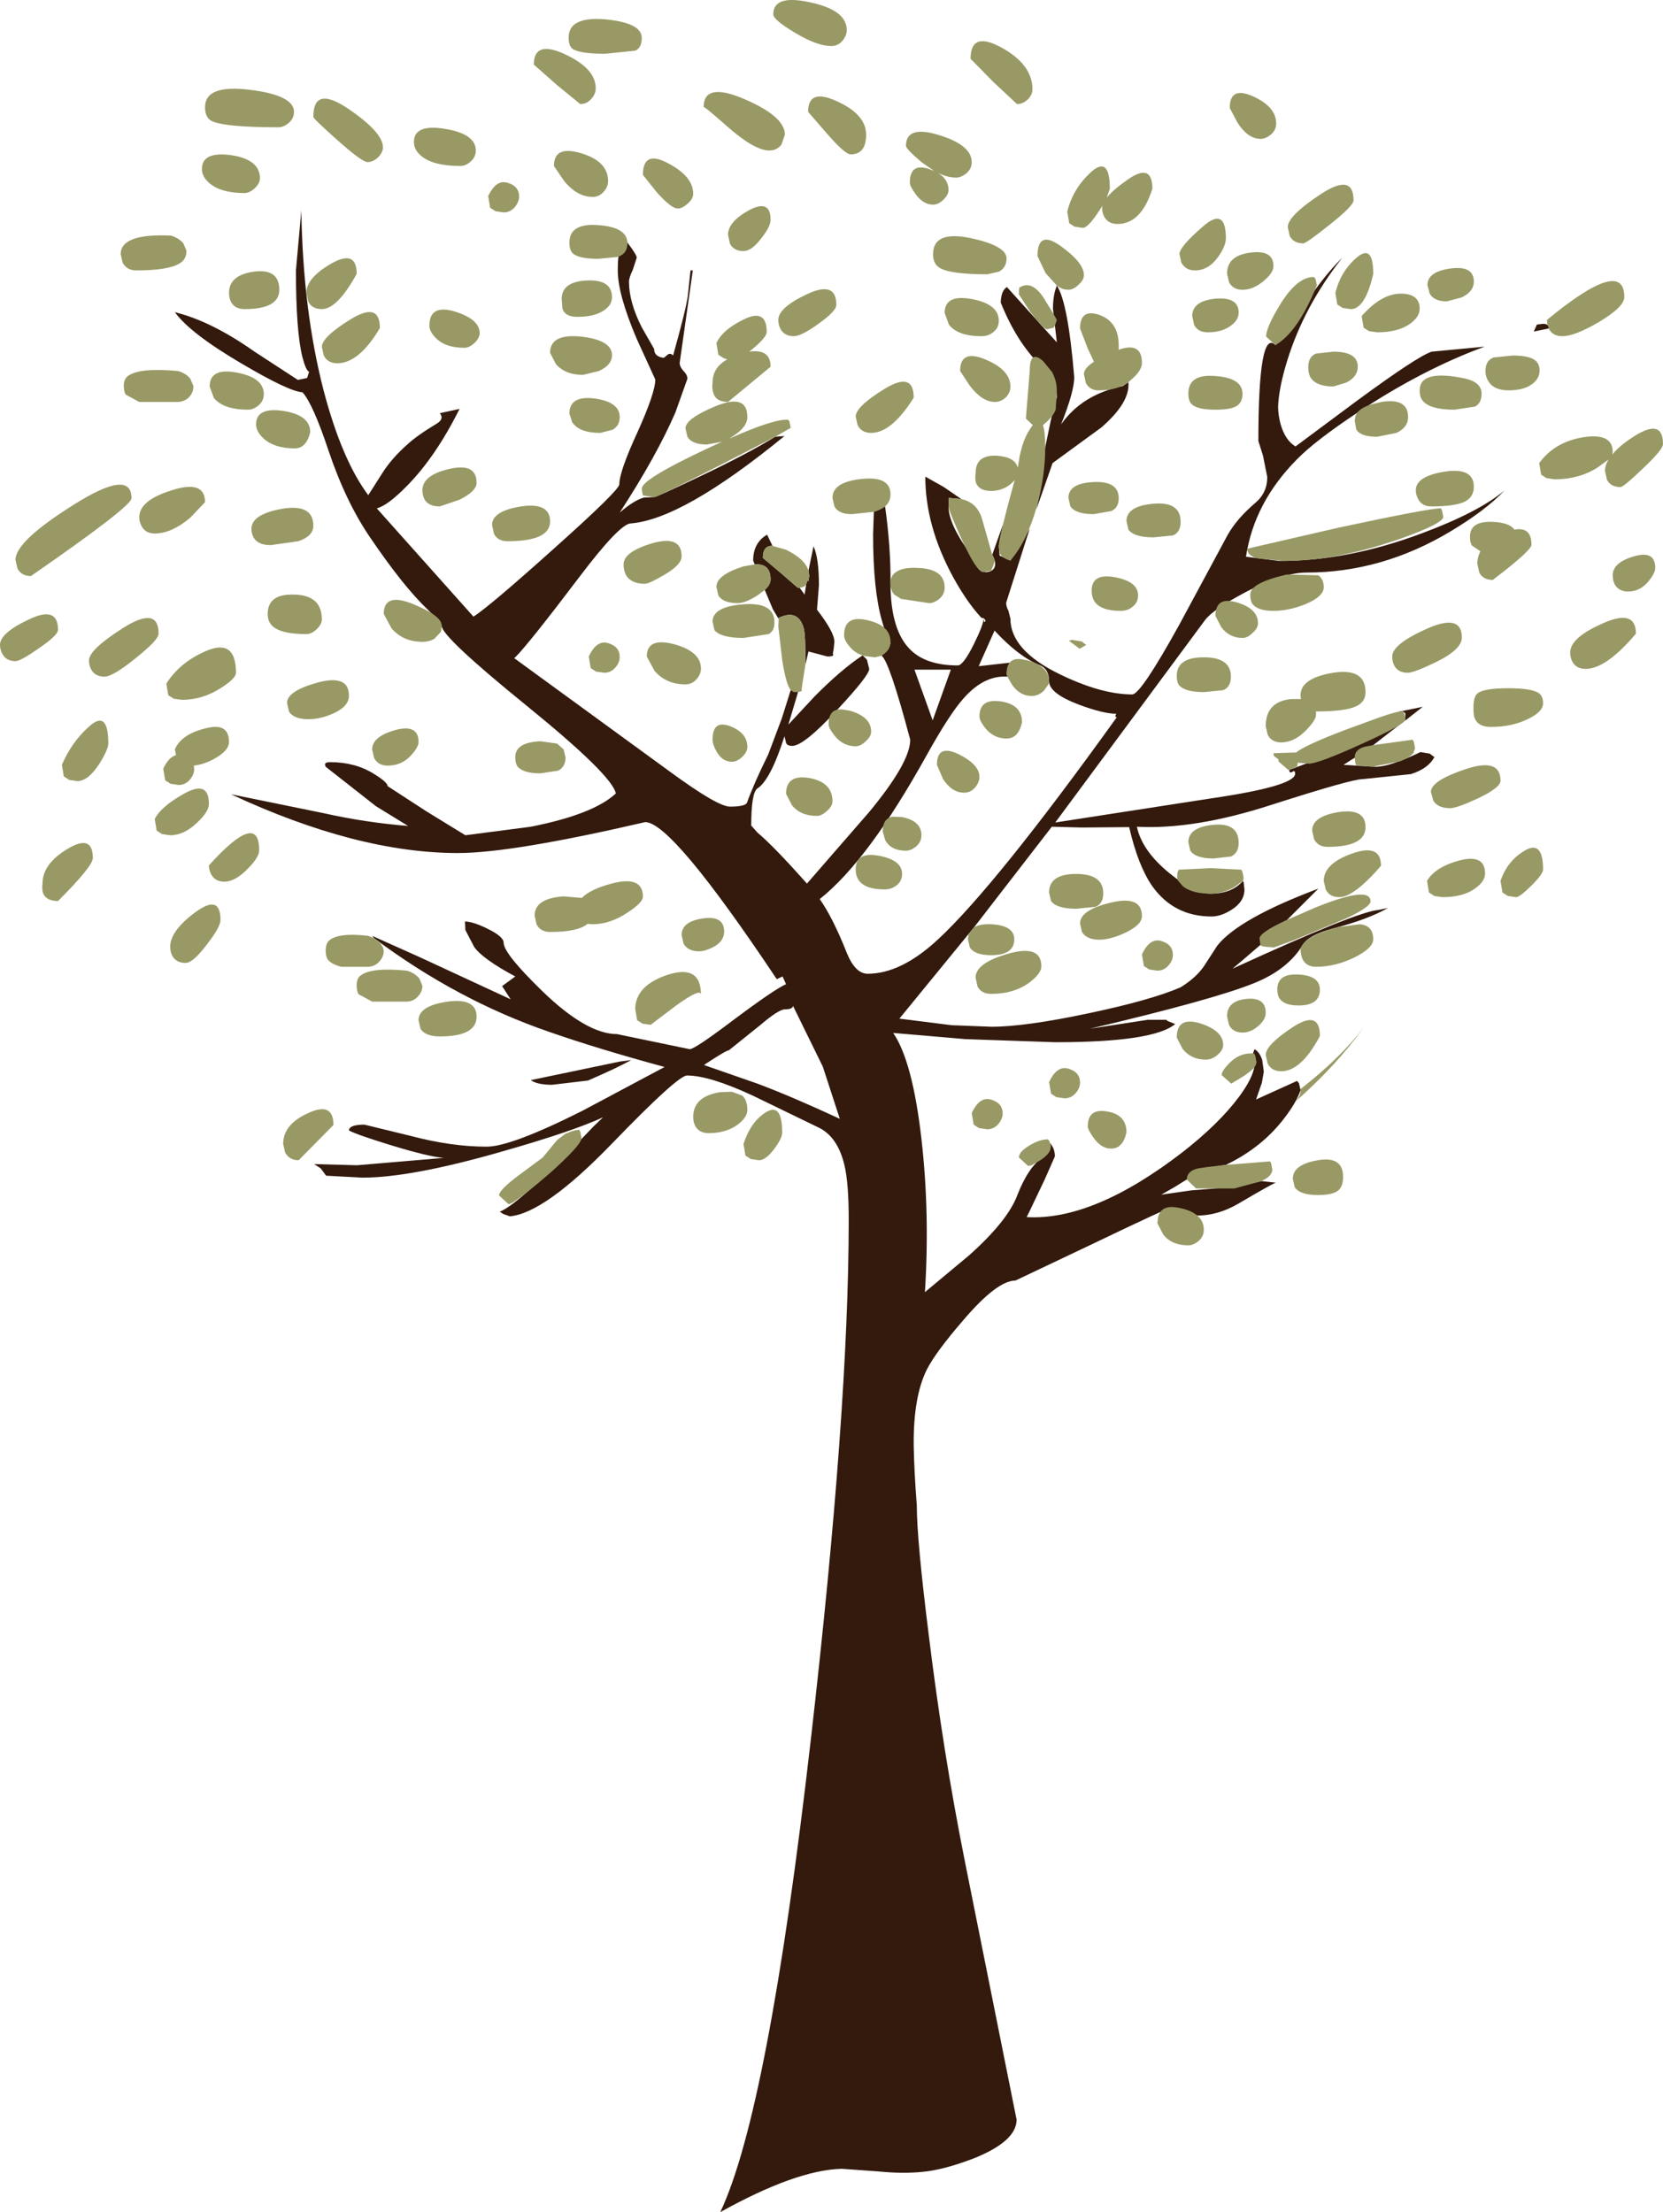
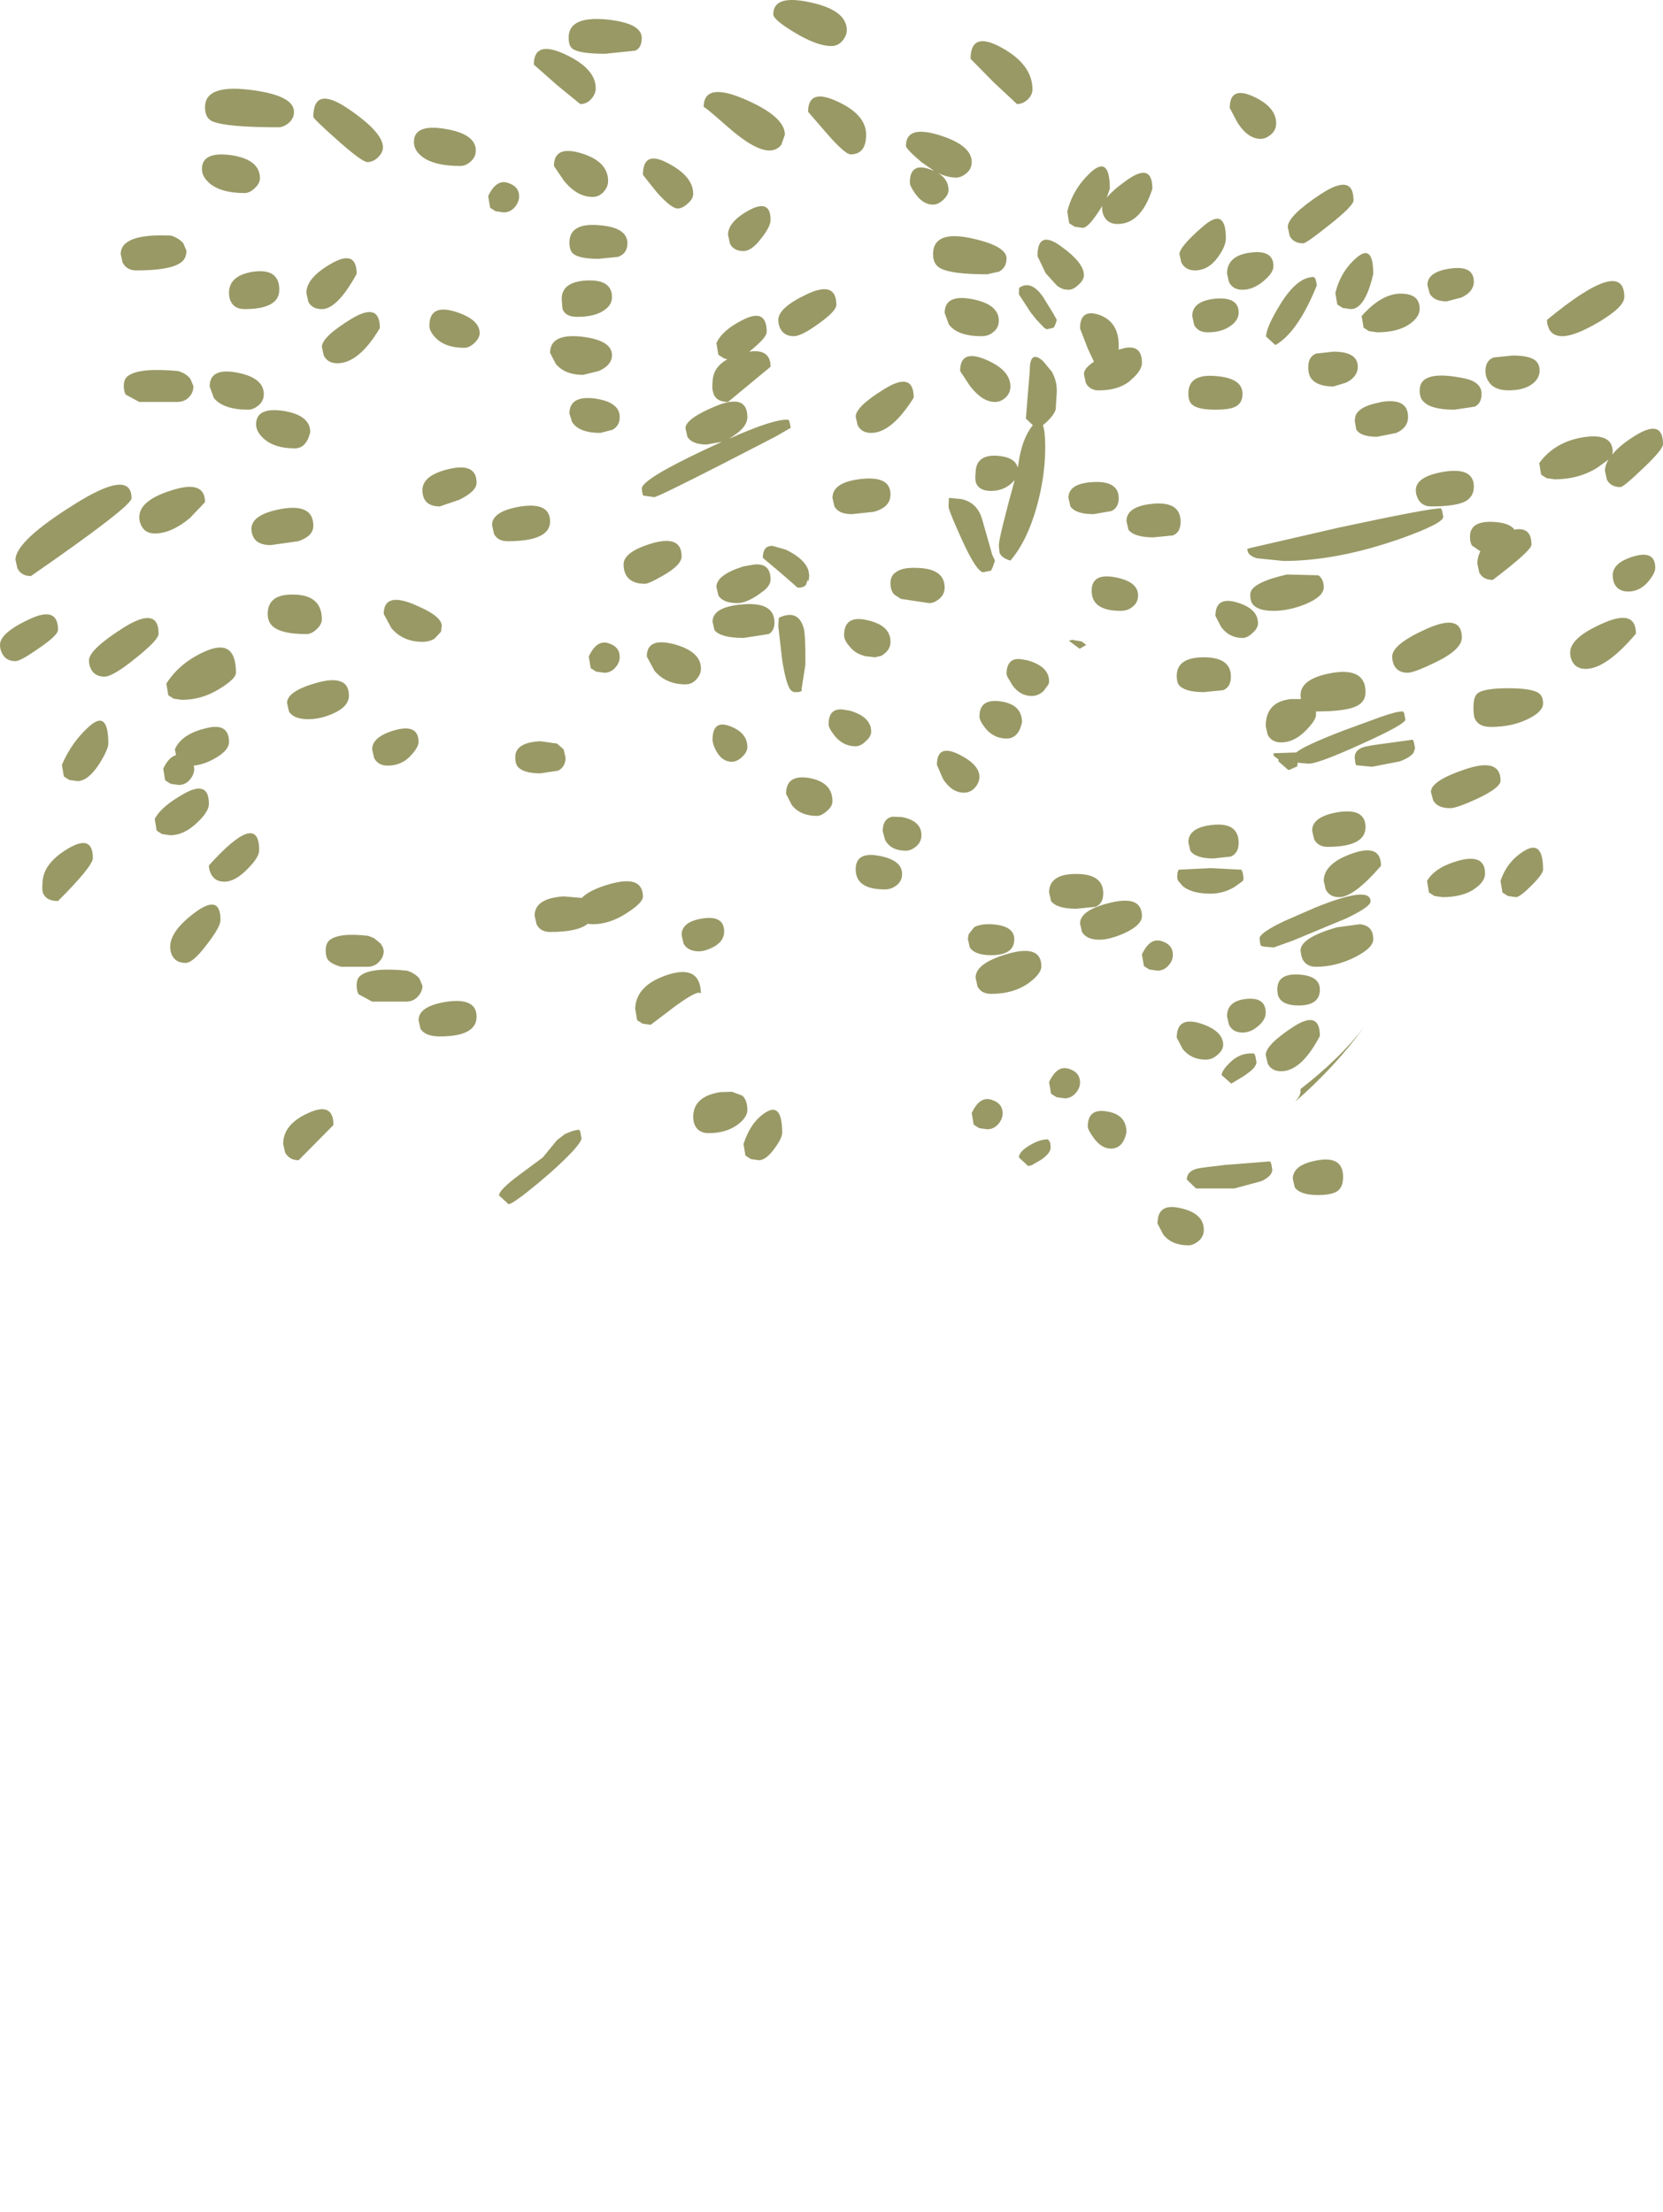
<svg xmlns="http://www.w3.org/2000/svg" height="285.9px" width="214.95px">
  <g transform="matrix(1.0, 0.0, 0.0, 1.0, 0.0, 0.0)">
-     <path d="M168.05 40.3 Q170.85 35.9 173.5 33.3 168.55 39.6 166.4 46.55 165.3 50.05 165.2 52.55 165.2 53.55 165.5 54.75 166.1 56.9 167.45 57.7 L175.25 51.9 Q183.2 46.05 185.05 45.45 L191.9 44.8 Q183.85 47.75 175.5 53.3 170.0 56.95 167.65 59.35 162.1 64.95 161.05 71.95 L165.35 72.5 Q174.3 72.5 183.85 68.9 191.1 66.2 194.45 63.4 192.05 65.95 187.45 68.7 178.6 74.0 168.85 74.0 165.85 74.0 161.05 76.5 156.8 78.75 155.75 80.15 L136.4 106.3 156.45 103.2 Q167.4 101.6 167.4 100.0 167.4 99.5 167.05 99.75 166.65 100.0 166.65 99.5 L172.55 97.3 Q178.5 95.1 181.1 93.5 L176.15 97.35 Q176.15 97.25 173.65 98.85 L177.8 99.1 Q179.65 99.1 183.6 97.2 L184.8 97.4 185.4 97.85 Q184.6 99.35 182.35 100.05 L176.1 100.7 Q174.7 100.7 164.4 104.0 154.4 107.25 146.95 106.85 147.6 109.95 151.15 112.85 154.4 115.5 156.45 115.5 159.25 115.5 160.65 113.85 L160.75 114.05 160.85 114.95 Q160.85 116.55 159.15 117.6 157.8 118.45 156.6 118.45 151.75 118.45 148.95 114.55 147.1 111.9 145.95 106.9 L139.8 106.95 135.95 106.85 125.9 119.85 116.25 131.65 123.0 132.5 128.15 132.7 Q132.5 132.7 140.75 130.95 148.8 129.25 152.6 127.6 154.55 126.4 155.6 124.9 L157.35 122.2 Q160.15 118.7 170.4 114.85 L164.45 120.8 160.55 124.15 159.3 125.2 Q175.4 117.8 178.2 117.6 L179.4 117.35 Q176.75 118.85 172.3 120.0 169.15 120.85 168.4 122.1 166.5 125.25 162.25 127.0 157.2 129.1 140.9 132.95 L148.35 131.8 150.75 131.8 150.9 131.95 151.9 132.35 Q149.1 134.7 136.4 134.7 L124.8 134.3 115.45 133.5 Q117.95 137.15 119.1 147.2 120.2 156.8 119.55 167.0 L125.25 162.25 Q130.25 157.8 131.5 154.45 132.9 150.85 134.8 149.55 136.0 148.7 135.75 147.75 136.35 148.5 136.35 149.45 L135.05 152.4 133.05 156.6 132.7 157.3 Q141.3 157.8 152.8 148.95 157.55 145.25 160.15 141.75 162.9 138.05 161.95 136.15 L162.15 135.6 Q162.8 135.95 163.15 137.0 L163.35 138.5 163.1 139.95 162.35 142.1 167.65 139.7 167.9 140.0 168.1 140.9 Q167.55 142.5 166.05 144.45 163.15 148.3 158.45 150.55 156.4 150.85 155.15 151.4 154.45 151.75 151.85 153.4 L150.1 154.4 153.95 153.85 157.05 153.6 160.2 153.25 163.05 152.65 164.9 152.85 Q164.25 153.1 160.0 155.6 157.4 157.1 154.75 157.1 L153.25 156.6 151.45 156.05 Q151.05 156.05 141.15 160.8 L131.25 165.5 Q128.85 165.5 124.4 170.75 120.95 174.75 119.8 177.0 118.05 180.5 118.1 186.75 118.15 190.05 118.5 194.55 118.5 199.0 120.05 211.35 121.9 226.45 124.7 240.5 L131.4 273.95 Q131.4 276.7 126.0 278.9 122.0 280.45 119.2 280.7 116.65 280.95 113.65 280.65 L108.8 280.3 Q102.9 280.45 93.1 285.9 99.3 272.8 104.8 224.85 109.7 182.2 109.7 157.6 109.7 152.9 109.15 150.6 108.25 146.8 105.65 145.65 L97.3 141.6 Q91.7 139.0 88.8 139.0 87.6 139.0 79.1 147.8 70.4 156.8 65.9 157.2 L65.05 156.9 64.6 156.6 Q67.2 155.6 76.75 145.55 L77.95 144.4 Q73.95 146.25 64.8 148.85 53.15 152.2 46.85 152.2 L42.15 151.95 41.45 151.0 40.6 150.45 46.15 150.6 57.35 149.65 Q55.4 149.5 50.5 148.0 46.1 146.65 45.1 146.1 45.15 145.35 47.1 145.35 L53.05 146.8 Q58.35 148.2 62.9 148.2 66.05 148.2 75.3 143.55 L85.9 137.9 Q77.25 135.55 70.95 133.35 59.05 129.25 48.35 121.25 L48.1 120.95 54.35 123.75 66.0 129.15 64.9 127.45 66.6 126.2 Q62.4 123.95 61.3 122.4 L60.15 120.2 60.1 119.1 Q61.15 119.1 63.05 120.05 65.1 121.05 65.1 121.85 65.1 123.25 70.15 128.15 75.85 133.65 79.75 133.65 L89.15 135.6 Q89.8 135.6 94.7 131.9 100.1 127.85 101.6 127.2 L101.15 126.2 100.4 126.55 Q86.85 106.25 83.4 106.25 66.15 110.25 59.2 110.25 46.15 110.25 29.85 102.65 L41.85 105.1 Q47.2 106.3 52.75 106.75 L48.6 104.2 42.1 99.1 42.0 98.8 Q42.05 98.5 42.65 98.5 45.9 98.5 48.3 100.0 50.1 101.1 50.1 101.6 L55.1 104.85 60.15 107.95 68.6 106.85 Q76.7 105.25 79.6 102.55 79.15 100.2 68.0 91.15 57.1 82.3 57.1 80.9 57.1 80.55 55.25 78.75 52.15 75.8 47.9 69.55 44.7 64.9 42.45 58.2 40.45 52.2 39.1 50.7 37.35 50.6 31.25 47.0 24.6 43.1 22.6 40.35 27.3 41.5 32.9 45.45 L38.5 49.1 39.7 48.85 39.95 48.05 Q39.55 47.9 39.1 46.2 38.25 42.85 38.25 34.95 L38.95 27.2 Q39.15 40.15 41.85 50.55 44.2 59.45 47.6 64.0 L49.35 61.25 Q50.55 59.3 52.7 57.4 53.95 56.25 56.45 54.75 57.45 54.15 56.85 53.4 L59.4 52.85 Q56.3 59.05 52.6 62.8 50.1 65.35 48.7 65.7 L61.2 79.7 Q63.35 78.3 71.6 70.9 80.05 63.35 80.05 62.6 80.05 60.95 82.4 55.85 84.7 50.75 84.7 49.05 L82.3 43.8 Q79.85 38.05 79.85 34.95 79.85 33.15 80.05 32.8 L81.1 31.35 Q82.3 32.95 82.3 33.3 L81.8 34.85 Q81.3 35.9 81.3 36.4 81.3 39.05 82.95 42.3 L84.55 45.1 Q84.55 46.1 85.8 46.25 L86.35 45.8 Q86.7 45.6 87.0 45.95 88.65 40.05 88.9 38.25 L89.25 34.95 89.55 34.95 87.85 46.9 Q87.85 47.4 88.35 47.95 88.85 48.45 88.85 48.95 L87.3 53.3 Q84.85 58.95 80.1 66.25 81.95 64.65 83.25 64.3 L84.55 64.25 Q84.85 64.25 90.2 61.7 96.45 58.75 100.2 56.45 L101.4 56.35 Q88.2 67.15 81.5 67.65 80.05 67.75 74.9 74.55 68.35 83.2 66.6 84.95 L66.45 85.05 86.55 99.7 Q92.75 104.25 94.35 104.25 96.3 104.25 96.55 103.75 97.4 101.35 99.3 97.5 L101.05 92.85 102.2 89.2 103.15 89.45 101.9 93.65 105.25 90.05 Q108.7 86.55 111.5 84.7 L112.05 85.25 112.35 86.45 Q112.35 87.3 108.2 91.75 103.9 96.4 102.4 96.4 101.75 96.4 101.6 96.0 L101.4 95.15 Q99.6 100.8 97.9 101.9 97.1 102.45 97.1 106.7 L97.9 107.6 Q100.0 109.35 104.3 114.2 L112.3 105.0 Q117.65 98.55 117.65 95.6 114.95 85.45 113.95 84.75 L114.7 83.95 115.1 83.15 Q114.55 82.2 114.0 80.25 112.85 76.25 112.85 69.05 L112.95 66.15 113.45 65.95 114.4 65.45 Q115.15 70.8 115.1 75.35 115.1 81.55 117.75 84.05 119.8 86.0 123.8 86.0 124.5 86.0 125.85 83.3 127.1 80.8 127.15 79.9 L126.85 79.85 Q124.95 77.8 123.15 74.5 119.6 67.95 119.6 61.6 L122.0 62.95 124.25 64.5 122.65 64.35 122.6 65.45 Q122.6 68.4 127.3 73.95 128.1 73.95 128.45 73.5 128.9 72.85 128.25 71.7 L129.65 67.75 129.1 70.55 129.2 71.8 130.6 72.45 133.1 68.35 132.75 69.4 130.05 77.9 Q130.05 78.4 130.35 78.95 L130.6 79.95 Q130.6 84.05 137.0 87.15 142.35 89.75 146.35 89.75 147.45 89.75 152.45 80.7 L158.7 69.1 Q159.9 67.0 162.25 65.0 163.8 63.7 163.8 61.65 L163.25 58.9 162.65 57.0 Q162.65 42.4 164.85 44.6 165.65 44.1 168.05 40.3 M198.65 41.95 L199.45 41.85 Q200.2 41.85 200.2 42.45 L198.25 42.85 198.65 41.95 M178.35 92.7 L180.95 91.95 183.9 91.35 181.6 93.15 181.65 92.2 181.35 91.95 180.25 92.15 178.35 92.7 M136.35 37.65 L136.6 36.9 Q138.05 39.1 138.85 48.75 138.85 50.6 137.15 54.85 139.85 51.0 145.1 49.9 L145.85 49.4 Q146.1 52.0 142.35 55.25 L136.05 59.85 133.95 65.85 Q134.65 62.85 135.1 57.8 L135.85 54.2 136.6 51.35 Q136.6 49.35 134.4 47.15 131.35 44.1 129.35 39.1 129.4 37.55 130.15 37.1 L136.6 44.25 136.1 39.9 Q136.1 38.65 136.35 37.65 M105.15 70.6 Q105.85 72.1 105.85 75.65 L105.6 78.8 Q107.85 81.7 107.85 82.95 L107.75 83.9 107.65 84.45 107.7 84.65 Q107.7 84.85 106.95 84.85 L104.5 84.2 104.1 85.9 104.1 84.95 Q104.1 82.05 103.9 81.25 103.2 78.65 100.65 79.85 L100.65 80.0 99.9 78.75 98.85 76.25 Q99.6 75.55 99.6 74.9 99.6 72.8 97.55 72.95 L97.35 72.45 Q97.35 70.15 99.15 69.1 L99.85 70.55 Q98.6 70.5 98.6 72.1 L100.8 73.95 103.1 75.95 103.35 75.95 104.0 76.85 104.2 75.55 104.2 75.5 104.4 74.95 104.5 75.15 104.6 74.4 104.5 73.75 105.15 70.6 M118.2 86.55 L120.55 93.1 122.9 86.55 118.2 86.55 M127.4 80.2 L127.15 79.9 Q127.15 80.7 127.4 80.2 M126.5 86.1 L130.5 85.65 Q130.0 86.75 130.2 87.45 127.2 87.25 124.55 90.25 122.75 92.25 119.75 97.65 112.2 111.25 105.95 116.2 107.65 118.6 109.45 123.15 110.55 125.85 112.15 125.85 116.45 125.85 121.2 121.45 128.65 114.55 144.35 92.7 L144.2 92.65 Q144.1 92.5 144.3 92.25 142.6 92.25 139.4 91.05 135.6 89.6 135.6 88.05 135.6 86.45 134.35 85.95 131.65 84.85 128.55 81.5 L126.5 86.1 M71.35 140.2 Q69.45 140.2 68.6 139.6 L80.1 137.2 81.6 137.0 Q79.6 138.1 76.0 139.65 L71.35 140.2 M94.2 135.75 Q93.95 135.7 91.2 137.5 L91.0 137.65 97.9 140.05 Q102.3 141.7 108.55 144.6 L106.35 137.85 102.5 130.0 Q102.45 130.45 101.45 130.45 100.65 130.45 98.25 132.5 L94.2 135.75" fill="#331a0d" fill-rule="evenodd" stroke="none" />
    <path d="M206.7 41.6 Q203.55 43.45 201.95 43.45 200.7 43.45 200.2 42.5 L200.2 42.45 200.0 41.9 199.95 41.35 Q209.95 33.1 209.95 38.4 209.95 39.65 206.7 41.6 M164.2 17.45 Q163.55 17.95 162.95 17.95 161.3 17.95 159.95 15.85 L158.95 13.95 Q158.95 11.1 161.95 12.45 164.95 13.8 164.95 15.95 164.95 16.85 164.2 17.45 M177.5 35.4 Q176.45 39.95 174.6 39.95 L173.55 39.8 172.85 39.35 172.6 37.85 Q173.3 35.05 175.35 33.3 177.5 31.45 177.5 35.4 M168.45 31.45 Q167.2 31.45 166.7 30.5 L166.45 29.35 Q166.45 27.9 170.7 25.1 174.95 22.3 174.95 25.9 174.95 26.6 171.85 29.05 168.85 31.45 168.45 31.45 M163.35 36.3 Q162.0 37.45 160.6 37.45 159.35 37.45 158.85 36.45 L158.6 35.35 Q158.6 33.05 161.6 32.65 164.6 32.25 164.6 34.4 164.6 35.25 163.35 36.3 M170.2 36.8 L170.2 36.9 Q167.75 42.95 164.85 44.6 L163.65 43.5 Q163.65 42.3 165.5 39.3 167.7 35.75 169.85 35.8 L170.05 36.1 170.2 36.8 M169.1 47.45 Q169.1 46.1 170.1 45.7 L172.35 45.45 Q175.5 45.45 175.5 47.4 175.5 48.7 174.0 49.45 L172.35 49.95 Q170.15 49.95 169.4 48.8 169.1 48.3 169.1 47.45 M176.0 40.85 Q178.6 37.9 181.15 37.95 183.5 38.0 183.5 39.9 183.5 40.95 182.25 41.85 180.7 42.95 178.0 42.95 L176.95 42.8 176.25 42.35 176.0 40.85 M187.5 34.7 Q190.5 34.3 190.5 36.4 190.5 37.7 188.9 38.45 L187.0 38.95 Q185.35 38.95 184.8 37.95 L184.5 36.85 Q184.5 35.1 187.5 34.7 M195.5 45.95 Q197.6 45.95 198.4 46.55 199.0 47.0 199.0 47.9 199.0 48.85 198.15 49.55 197.05 50.45 195.0 50.45 193.1 50.45 192.4 49.3 192.0 48.7 192.0 47.95 192.0 46.6 193.05 46.2 L195.5 45.95 M199.2 61.35 L198.95 59.85 Q200.95 57.1 204.7 56.5 208.45 55.95 208.45 58.4 L208.4 58.75 Q209.3 57.6 211.2 56.4 214.95 54.0 214.95 57.4 214.95 58.1 212.35 60.55 209.85 62.95 209.45 62.95 208.2 62.95 207.7 62.0 L207.45 60.85 Q207.45 60.15 207.9 59.4 L206.45 60.45 Q204.05 61.95 200.95 61.95 L199.9 61.8 199.2 61.35 M183.5 50.45 Q183.5 47.65 189.5 48.95 191.5 49.45 191.5 50.9 191.5 52.1 190.65 52.55 L188.0 52.95 Q184.85 52.95 183.9 51.8 183.5 51.35 183.5 50.45 M189.3 64.85 Q188.0 65.45 185.0 65.45 183.8 65.45 183.3 64.5 183.0 63.95 183.0 63.35 183.0 61.55 186.75 60.95 190.5 60.4 190.5 62.9 190.5 64.25 189.3 64.85 M186.55 66.8 Q186.55 67.65 180.95 69.65 L179.9 70.0 Q172.35 72.5 165.9 72.5 L162.45 72.15 Q161.5 71.85 161.3 71.35 L161.2 70.95 161.5 70.85 173.0 68.2 Q184.9 65.65 186.25 65.7 L186.4 66.0 186.55 66.8 M190.25 70.5 Q190.0 70.1 190.0 69.35 190.0 67.3 193.0 67.45 195.1 67.55 195.75 68.45 197.95 68.05 197.95 70.4 197.95 71.15 192.95 74.95 191.7 74.95 191.2 74.0 L190.95 72.85 Q190.95 72.0 191.35 71.25 L190.25 70.5 M182.0 53.9 Q182.0 55.25 180.5 55.95 L178.0 56.45 Q175.85 56.45 175.3 55.5 L175.1 54.35 175.2 53.75 Q175.6 52.7 177.5 52.2 L178.55 51.95 Q182.0 51.4 182.0 53.9 M179.95 84.85 Q179.95 83.25 184.45 81.25 188.95 79.25 188.95 82.4 188.95 83.95 185.55 85.6 182.75 86.95 181.95 86.95 180.7 86.95 180.2 86.0 179.95 85.5 179.95 84.85 M164.6 78.95 Q162.5 78.95 161.85 78.0 161.6 77.6 161.6 76.85 161.6 76.45 161.9 76.1 162.8 75.05 166.35 74.25 L170.4 74.35 Q171.1 74.85 171.1 75.9 171.1 77.1 168.7 78.1 166.55 78.95 164.6 78.95 M170.1 92.4 Q170.1 93.05 168.85 94.35 167.3 95.95 165.6 95.95 164.35 95.95 163.85 94.95 L163.6 93.85 Q163.6 90.7 166.85 90.35 L168.15 90.35 168.1 89.85 Q168.1 87.65 172.3 86.95 176.5 86.3 176.5 89.45 176.5 90.75 175.25 91.3 173.85 91.95 170.1 91.95 L170.1 92.4 M164.6 97.35 L167.55 97.25 Q168.5 96.4 173.7 94.4 L178.35 92.7 Q180.6 91.9 181.35 91.95 L181.5 92.2 181.65 93.0 Q181.65 93.6 176.0 96.15 170.4 98.7 169.15 98.7 L168.0 98.6 167.75 98.55 167.65 99.1 167.55 99.1 166.65 99.5 166.5 99.5 165.25 98.4 165.25 98.15 164.65 97.7 164.6 97.35 M175.1 97.9 Q175.1 96.85 176.45 96.5 L177.5 96.3 182.6 95.6 182.75 95.9 182.9 96.7 182.7 97.3 Q182.25 97.9 180.95 98.4 L177.35 99.1 175.3 98.9 175.2 98.7 175.1 97.95 175.1 97.9 M191.0 89.6 Q191.8 88.95 194.95 88.95 197.9 88.95 198.85 89.55 199.45 89.95 199.45 90.9 199.45 92.0 197.45 92.95 195.4 93.95 192.7 93.95 191.05 93.95 190.6 92.8 190.45 92.4 190.45 91.45 190.45 90.0 191.0 89.6 M213.95 73.4 Q213.95 74.05 213.1 75.1 212.0 76.45 210.45 76.45 209.2 76.45 208.7 75.5 208.45 75.0 208.45 74.35 208.45 72.7 211.2 71.9 213.95 71.1 213.95 73.4 M203.2 85.45 Q202.95 84.95 202.95 84.35 202.95 82.4 207.2 80.55 211.45 78.65 211.45 81.9 207.6 86.45 204.95 86.45 203.7 86.45 203.2 85.45 M184.95 102.35 Q184.95 100.9 189.45 99.4 193.95 97.9 193.95 100.9 193.95 101.8 191.0 103.2 188.3 104.45 187.45 104.45 185.8 104.45 185.25 103.45 L184.95 102.35 M186.45 115.95 L185.4 115.8 184.7 115.35 184.45 113.85 Q185.5 112.05 188.65 111.2 191.95 110.35 191.95 112.9 191.95 113.9 190.7 114.8 189.15 115.95 186.45 115.95 M197.95 114.45 Q196.45 115.95 195.95 115.95 L194.9 115.8 194.2 115.35 193.95 113.85 Q194.8 111.3 197.05 109.95 199.45 108.5 199.45 112.4 199.45 112.95 197.95 114.45 M176.5 106.9 Q176.5 109.45 171.6 109.45 170.35 109.45 169.85 108.45 L169.6 107.35 Q169.6 105.5 173.05 104.95 176.5 104.45 176.5 106.9 M171.1 113.85 Q171.1 111.6 174.8 110.3 178.5 109.0 178.5 111.9 175.0 115.95 173.1 115.95 171.85 115.95 171.35 114.95 L171.1 113.85 M163.0 122.25 L162.9 122.05 162.9 122.0 162.8 121.3 Q162.8 120.55 166.1 119.0 L170.0 117.3 Q177.15 114.4 177.15 116.5 177.15 117.2 174.0 118.7 L167.15 121.55 164.65 122.45 163.45 122.35 163.0 122.25 M168.1 122.85 Q168.1 121.2 172.8 119.85 L175.75 119.45 Q177.5 119.6 177.5 121.4 177.5 122.5 175.15 123.7 172.65 124.95 170.1 124.95 168.85 124.95 168.35 123.95 L168.2 123.5 168.1 122.85 M162.7 132.55 Q161.7 133.45 160.6 133.45 159.35 133.45 158.85 132.45 L158.6 131.35 Q158.6 129.35 161.1 129.1 163.6 128.85 163.6 130.9 163.6 131.75 162.7 132.55 M165.1 127.85 Q165.1 125.8 167.85 125.95 170.6 126.1 170.6 127.9 170.6 129.95 167.85 129.95 165.95 129.95 165.35 129.0 165.1 128.6 165.1 127.85 M170.6 133.9 Q168.2 138.45 165.6 138.45 164.35 138.45 163.85 137.45 L163.6 136.35 Q163.6 135.05 167.1 132.75 170.6 130.45 170.6 133.9 M168.1 141.05 L168.1 140.75 Q173.25 136.75 176.3 132.75 172.65 137.8 167.4 142.4 168.1 141.6 168.1 141.05 M162.4 137.25 Q162.4 137.9 161.35 138.65 L160.8 139.05 159.15 140.05 157.9 138.95 Q157.9 138.4 158.95 137.35 160.25 136.05 161.95 136.15 L162.1 136.15 162.25 136.45 162.4 137.25 M172.85 153.95 Q172.1 154.45 170.35 154.45 168.05 154.45 167.35 153.45 L167.1 152.35 Q167.1 150.5 170.35 149.95 173.6 149.4 173.6 152.1 173.6 153.45 172.85 153.95 M163.05 152.65 L159.55 153.6 154.6 153.6 153.4 152.45 153.4 152.4 Q153.45 151.3 154.9 151.0 L155.9 150.85 158.45 150.55 159.8 150.45 164.15 150.1 164.3 150.35 164.45 151.15 Q164.45 152.0 163.05 152.65 M148.95 24.4 Q147.5 28.95 144.45 28.95 143.2 28.95 142.7 27.95 142.45 27.45 142.45 26.85 L142.5 26.6 142.1 27.2 Q140.65 29.45 139.95 29.45 L138.9 29.3 138.2 28.85 137.95 27.35 Q138.65 24.45 140.95 22.3 143.45 20.0 143.45 24.4 L143.05 25.55 Q143.85 24.55 145.7 23.25 148.95 20.95 148.95 24.4 M128.4 10.6 L125.45 7.6 Q125.45 3.95 129.45 6.15 133.45 8.35 133.45 11.55 133.45 12.25 132.85 12.85 132.2 13.45 131.45 13.45 L128.4 10.6 M123.6 22.95 Q122.45 22.95 121.25 22.35 122.6 23.2 122.6 24.55 122.6 25.2 121.9 25.85 121.25 26.45 120.6 26.45 119.35 26.45 118.35 25.1 117.6 24.05 117.6 23.6 117.6 21.0 120.1 21.85 L120.75 22.1 119.1 20.95 Q117.1 19.25 117.1 18.85 117.1 16.15 121.35 17.45 125.6 18.75 125.6 20.95 125.6 21.85 124.85 22.45 124.2 22.95 123.6 22.95 M139.4 36.8 Q138.75 37.45 138.1 37.45 L137.55 37.4 Q137.05 37.25 136.6 36.9 L135.15 35.3 134.1 33.1 Q134.1 29.65 137.1 31.8 140.1 33.95 140.1 35.55 140.1 36.2 139.4 36.8 M127.6 35.45 Q123.05 35.45 121.6 34.7 120.6 34.2 120.6 32.85 120.6 29.8 125.35 30.75 130.1 31.75 130.1 33.4 130.1 34.55 129.15 35.1 L127.6 35.45 M128.35 42.95 Q127.75 43.45 126.85 43.45 123.8 43.45 122.65 41.95 L122.1 40.45 Q122.1 38.0 125.6 38.65 129.1 39.3 129.1 41.45 129.1 42.4 128.35 42.95 M127.35 46.45 Q130.6 47.8 130.6 49.95 130.6 50.85 129.9 51.45 129.3 51.95 128.6 51.95 126.95 51.95 125.35 49.85 L124.1 47.95 Q124.1 45.1 127.35 46.45 M131.8 37.15 Q133.3 36.2 134.8 38.35 L136.1 40.45 136.6 41.35 136.4 41.95 136.35 42.05 136.2 42.35 135.35 42.55 Q135.2 42.55 134.95 42.35 L133.95 41.3 133.2 40.35 131.7 38.05 Q131.7 37.05 131.8 37.15 M134.8 46.65 L134.85 46.7 136.0 48.1 136.2 48.55 Q136.6 49.45 136.6 50.55 L136.45 52.95 Q136.1 53.9 134.8 54.95 135.1 55.75 135.1 57.8 135.1 61.55 134.0 65.5 132.75 69.95 130.6 72.45 129.5 72.15 129.2 71.45 L129.1 70.55 Q129.1 69.95 129.65 67.75 L130.3 65.2 131.15 62.05 130.65 62.55 Q129.55 63.45 128.1 63.45 126.55 63.45 126.15 62.4 126.0 61.85 126.1 61.15 126.1 58.75 128.85 58.9 131.2 59.05 131.55 60.45 L131.65 59.85 Q132.1 56.65 133.5 54.95 L132.6 54.1 133.1 47.9 Q133.1 45.15 134.8 46.65 M140.6 45.05 L139.6 42.45 Q139.6 39.85 142.1 40.7 144.6 41.6 144.6 44.65 L144.6 45.2 Q147.6 44.15 147.6 46.9 147.6 47.85 146.35 48.95 L145.85 49.4 Q144.35 50.45 142.1 50.45 L141.8 50.45 Q140.8 50.35 140.35 49.5 L140.1 48.35 Q140.1 47.6 141.4 46.75 L140.6 45.05 M157.45 33.2 Q156.2 34.95 154.45 34.95 153.25 34.95 152.7 33.95 L152.45 32.85 Q152.45 31.9 155.45 29.3 158.45 26.65 158.45 30.8 158.45 31.8 157.45 33.2 M159.15 42.05 Q158.0 42.95 156.1 42.95 154.85 42.95 154.35 42.0 L154.1 40.85 Q154.1 38.9 157.1 38.6 160.1 38.35 160.1 40.4 160.1 41.35 159.15 42.05 M109.45 3.9 Q109.45 4.55 108.95 5.2 108.35 5.95 107.45 5.95 105.6 5.95 102.7 4.2 99.95 2.55 99.95 1.85 99.95 -0.75 104.7 0.3 109.45 1.3 109.45 3.9 M106.7 17.05 L104.45 14.45 Q104.45 11.35 108.2 13.1 111.95 14.8 111.95 17.4 111.95 19.95 109.95 19.95 109.2 19.95 106.7 17.05 M99.45 19.45 Q97.5 19.45 93.95 16.3 90.95 13.65 90.95 13.85 90.95 10.55 96.2 12.8 101.45 15.05 101.45 17.4 L101.0 18.7 Q100.4 19.45 99.45 19.45 M86.35 21.1 Q89.6 22.8 89.6 25.05 89.6 25.7 88.9 26.3 88.2 26.95 87.6 26.95 86.75 26.95 84.85 24.8 L83.1 22.6 Q83.1 19.35 86.35 21.1 M82.1 6.55 L78.2 6.95 Q74.9 6.95 74.0 6.3 73.5 5.95 73.5 4.85 73.5 2.1 78.25 2.5 82.95 2.95 82.95 4.9 82.95 6.2 82.1 6.55 M99.6 28.4 Q99.6 29.3 98.4 30.8 97.15 32.45 96.1 32.45 94.85 32.45 94.35 31.5 L94.1 30.35 Q94.1 28.65 96.85 27.15 99.6 25.7 99.6 28.4 M81.1 31.4 Q81.1 32.6 80.2 33.05 L79.9 33.2 77.35 33.45 Q74.9 33.45 74.1 32.8 73.6 32.4 73.6 31.35 73.6 28.8 77.35 29.1 81.0 29.35 81.1 31.35 L81.1 31.4 M100.6 41.35 Q100.6 39.75 104.35 38.0 108.1 36.25 108.1 39.4 108.1 40.2 105.85 41.8 103.6 43.45 102.6 43.45 101.35 43.45 100.85 42.45 100.6 41.95 100.6 41.35 M92.6 44.35 Q93.35 42.65 96.1 41.3 99.1 39.8 99.1 42.9 99.1 43.55 97.45 44.95 L96.85 45.45 Q99.6 45.05 99.6 47.4 L94.1 51.95 Q92.55 51.95 92.2 50.8 92.0 50.2 92.1 49.45 92.1 47.5 94.0 46.45 L93.55 46.3 92.85 45.85 92.6 44.35 M112.6 55.95 Q111.35 55.95 110.85 54.95 L110.6 53.85 Q110.6 52.55 114.35 50.25 118.1 47.95 118.1 51.4 115.25 55.95 112.6 55.95 M102.05 54.5 L102.2 55.3 100.2 56.45 93.6 59.85 Q85.0 64.25 84.55 64.25 L83.15 64.05 83.05 63.85 82.95 63.15 Q82.95 61.95 91.25 58.05 L93.3 57.1 91.35 57.45 Q89.45 57.45 88.85 56.45 L88.6 55.35 Q88.6 54.1 92.6 52.45 96.6 50.85 96.6 53.9 96.6 55.15 94.85 56.3 L94.25 56.7 Q100.05 54.1 101.9 54.25 L102.05 54.5 M107.85 65.45 L107.6 64.35 Q107.6 62.3 111.35 61.9 115.1 61.5 115.1 63.9 115.1 64.85 114.4 65.45 113.85 65.9 112.95 66.15 L110.1 66.45 Q108.4 66.45 107.85 65.45 M104.5 73.75 L104.6 74.4 104.5 75.15 104.4 74.95 104.2 75.5 104.2 75.55 104.15 75.6 Q103.95 75.9 103.35 75.95 L103.1 75.95 100.8 73.95 98.6 72.1 Q98.6 70.5 99.85 70.55 L101.6 71.05 Q104.05 72.25 104.5 73.75 M118.6 73.4 Q122.1 73.5 122.1 75.95 122.1 76.85 121.35 77.45 120.7 77.95 120.1 77.95 L116.45 77.4 115.6 76.85 Q115.1 76.35 115.1 75.35 115.1 74.4 115.8 73.95 116.65 73.3 118.6 73.4 M88.1 71.9 Q88.1 73.0 85.85 74.3 83.9 75.45 83.35 75.45 81.55 75.45 80.9 74.3 80.6 73.7 80.6 72.95 80.6 71.3 84.35 70.2 88.1 69.15 88.1 71.9 M97.55 72.95 Q99.6 72.8 99.6 74.9 99.6 75.55 98.85 76.25 L97.9 76.95 Q96.35 77.95 95.35 77.95 93.45 77.95 92.85 76.95 L92.6 75.85 Q92.6 74.3 96.1 73.2 L97.55 72.95 M100.65 79.85 Q103.2 78.65 103.9 81.25 104.1 82.05 104.1 84.95 L104.1 85.9 103.6 89.1 Q103.8 89.35 103.15 89.45 L102.6 89.45 102.2 89.2 Q101.6 88.45 101.1 85.3 L100.6 80.95 100.65 80.0 100.65 79.85 M96.1 78.1 Q100.1 77.8 100.1 80.45 100.1 81.55 99.35 81.95 L96.1 82.45 Q93.2 82.45 92.35 81.45 L92.1 80.35 Q92.1 78.4 96.1 78.1 M90.6 86.4 Q90.6 87.1 90.1 87.7 89.5 88.45 88.6 88.45 86.1 88.45 84.6 86.7 L83.6 84.85 Q83.6 82.35 87.1 83.25 90.6 84.2 90.6 86.4 M94.35 93.85 Q96.6 94.7 96.6 96.55 96.6 97.2 95.9 97.85 95.25 98.45 94.6 98.45 93.35 98.45 92.6 97.1 92.1 96.2 92.1 95.6 92.1 93.0 94.35 93.85 M113.1 84.95 L111.8 84.8 111.5 84.7 Q110.5 84.4 109.85 83.6 109.1 82.75 109.1 82.1 109.1 79.45 112.1 80.15 113.25 80.4 114.0 80.9 115.1 81.65 115.1 82.95 115.1 83.85 114.35 84.45 L113.95 84.75 113.1 84.95 M107.1 93.6 Q107.1 91.5 108.95 91.7 L109.85 91.85 Q112.6 92.65 112.6 94.55 112.6 95.2 111.9 95.8 111.25 96.45 110.6 96.45 108.95 96.45 107.85 95.05 107.1 94.1 107.1 93.6 M159.7 52.55 Q158.95 52.95 157.1 52.95 154.85 52.95 154.1 52.3 153.6 51.9 153.6 50.85 153.6 48.3 157.1 48.6 160.6 48.85 160.6 50.9 160.6 52.1 159.7 52.55 M149.1 65.1 Q152.6 64.8 152.6 67.45 152.6 68.8 151.6 69.2 L149.1 69.45 Q146.6 69.45 145.85 68.45 L145.6 67.35 Q145.6 65.4 149.1 65.1 M143.65 66.05 L141.35 66.45 Q139.05 66.45 138.35 65.45 L138.1 64.35 Q138.1 62.45 141.35 62.3 144.6 62.15 144.6 64.4 144.6 65.6 143.65 66.05 M124.25 64.5 Q126.4 64.95 127.0 67.3 L128.25 71.7 128.6 72.45 128.35 73.2 128.1 73.75 127.1 73.95 Q126.25 73.95 124.35 69.8 122.6 65.95 122.6 65.45 L122.65 64.35 124.25 64.5 M140.4 83.35 L139.55 83.85 138.15 82.8 138.6 82.7 139.8 82.9 140.4 83.35 M132.85 85.35 Q135.6 86.15 135.6 88.05 L135.55 88.4 134.9 89.3 Q134.2 89.95 133.35 89.95 131.85 89.95 130.85 88.55 L130.2 87.45 130.1 87.1 Q130.1 86.15 130.5 85.65 130.95 85.05 132.0 85.2 L132.85 85.35 M129.35 90.65 Q132.1 91.05 132.1 93.35 131.65 95.45 130.1 95.45 128.45 95.45 127.35 94.1 126.6 93.15 126.6 92.6 126.6 90.25 129.35 90.65 M160.6 82.45 Q158.9 82.45 157.85 81.05 L157.1 79.6 Q157.1 77.05 159.85 77.85 162.6 78.65 162.6 80.55 162.6 81.2 161.9 81.8 161.25 82.45 160.6 82.45 M144.85 78.95 Q141.1 78.95 141.1 76.35 141.1 74.05 144.1 74.6 147.1 75.15 147.1 76.95 147.1 77.9 146.35 78.45 145.75 78.95 144.85 78.95 M152.35 88.5 Q152.1 88.1 152.1 87.35 152.1 84.95 155.6 84.95 159.1 84.95 159.1 87.45 159.1 88.8 158.1 89.2 L155.6 89.45 Q153.1 89.45 152.35 88.5 M123.85 97.45 Q126.6 98.8 126.6 100.4 126.6 101.05 126.1 101.7 125.5 102.45 124.6 102.45 123.05 102.45 121.9 100.7 L121.1 98.85 Q121.1 96.15 123.85 97.45 M77.0 11.4 Q77.0 12.1 76.5 12.7 75.9 13.45 75.0 13.45 L72.0 11.0 69.0 8.35 Q69.0 5.15 73.0 7.0 77.0 8.85 77.0 11.4 M60.75 20.95 Q60.15 21.45 59.5 21.45 56.05 21.45 54.5 20.2 53.5 19.4 53.5 18.35 53.5 16.0 57.5 16.65 61.5 17.3 61.5 19.45 61.5 20.35 60.75 20.95 M78.6 23.4 Q78.6 24.1 78.1 24.7 77.5 25.45 76.6 25.45 74.55 25.45 72.85 23.3 L71.6 21.45 Q71.6 18.75 75.1 19.8 78.6 20.85 78.6 23.4 M45.0 14.05 Q49.5 17.1 49.5 19.05 49.5 19.7 48.85 20.35 48.2 20.95 47.5 20.95 46.8 20.95 43.6 18.1 40.5 15.35 40.5 15.1 40.5 11.0 45.0 14.05 M46.1 35.4 Q43.6 39.95 41.6 39.95 40.35 39.95 39.85 39.0 L39.6 37.85 Q39.6 35.9 42.85 34.05 46.1 32.2 46.1 35.4 M43.6 46.95 Q42.35 46.95 41.85 45.95 L41.6 44.85 Q41.6 43.55 45.35 41.25 49.1 38.95 49.1 42.4 46.4 46.95 43.6 46.95 M56.25 43.6 Q55.5 42.8 55.5 42.1 55.5 39.3 58.75 40.25 62.0 41.25 62.0 43.05 62.0 43.7 61.3 44.35 60.65 44.95 60.0 44.95 57.5 44.95 56.25 43.6 M66.6 26.7 Q66.0 27.45 65.1 27.45 L64.05 27.3 63.35 26.85 63.1 25.35 Q64.15 23.1 65.7 23.65 67.1 24.1 67.1 25.4 67.1 26.05 66.6 26.7 M78.15 40.05 Q76.95 40.95 74.6 40.95 73.05 40.95 72.7 39.9 L72.6 38.65 Q72.6 36.4 75.85 36.25 79.1 36.1 79.1 38.4 79.1 39.4 78.15 40.05 M75.1 43.5 Q79.1 43.95 79.1 45.9 79.1 47.2 77.4 47.95 L75.35 48.45 Q73.05 48.45 71.85 47.05 L71.1 45.6 Q71.1 43.1 75.1 43.5 M29.85 20.05 Q33.6 20.6 33.6 23.05 33.6 23.7 32.9 24.35 32.25 24.95 31.6 24.95 28.6 24.95 27.1 23.7 26.1 22.85 26.1 21.85 26.1 19.55 29.85 20.05 M26.5 13.85 Q26.5 10.9 32.25 11.6 38.0 12.3 38.0 14.45 38.0 15.35 37.25 15.95 36.6 16.45 36.0 16.45 29.3 16.45 27.5 15.7 26.5 15.3 26.5 13.85 M15.85 33.95 L15.6 32.85 Q15.6 30.15 22.1 30.45 23.1 30.75 23.7 31.45 L24.1 32.4 Q24.1 33.55 23.2 34.05 21.75 34.95 17.6 34.95 16.4 34.95 15.85 33.95 M24.6 48.95 L25.0 49.9 Q25.0 50.7 24.5 51.25 23.95 51.9 23.0 51.95 L18.0 51.95 16.25 51.0 Q16.0 50.6 16.0 49.85 16.0 48.95 16.6 48.55 18.1 47.5 23.0 47.95 24.05 48.25 24.6 48.95 M29.6 37.85 Q29.6 35.55 32.85 35.1 36.1 34.7 36.1 37.45 36.1 39.95 31.6 39.95 30.35 39.95 29.85 39.0 29.6 38.5 29.6 37.85 M38.1 57.95 Q35.5 57.95 34.1 56.7 33.1 55.8 33.1 54.85 33.1 52.6 36.6 53.1 40.1 53.65 40.1 55.85 39.6 57.95 38.1 57.95 M33.35 52.45 Q32.7 52.95 32.1 52.95 28.9 52.95 27.65 51.45 L27.1 49.95 Q27.1 47.5 30.6 48.15 34.1 48.8 34.1 50.95 34.1 51.85 33.35 52.45 M26.5 64.9 L24.55 66.95 Q22.15 68.95 20.0 68.95 18.8 68.95 18.3 68.0 18.0 67.45 18.0 66.85 18.0 64.65 22.25 63.35 26.5 62.0 26.5 64.9 M36.5 65.75 Q40.5 65.1 40.5 67.95 40.5 69.3 38.55 69.95 L35.0 70.45 Q33.35 70.45 32.8 69.5 32.5 69.0 32.5 68.35 32.5 66.45 36.5 65.75 M9.5 65.25 Q17.0 60.5 17.0 64.4 17.0 65.45 4.0 74.45 2.75 74.45 2.25 73.45 L2.0 72.35 Q2.0 69.95 9.5 65.25 M16.0 81.1 Q20.5 78.3 20.5 81.9 20.5 82.7 17.55 85.05 14.6 87.45 13.5 87.45 12.25 87.45 11.75 86.45 11.5 85.95 11.5 85.35 11.5 83.95 16.0 81.1 M7.5 81.4 Q7.5 82.1 5.0 83.8 2.65 85.45 2.0 85.45 0.8 85.45 0.3 84.5 0.0 83.95 0.0 83.35 0.0 81.8 3.75 80.05 7.5 78.25 7.5 81.4 M12.85 98.7 Q11.4 100.95 10.0 100.95 L8.95 100.8 8.25 100.35 8.0 98.85 Q9.25 95.95 11.4 94.0 14.0 91.55 14.0 96.1 14.0 96.85 12.85 98.7 M34.6 79.35 Q34.6 76.7 38.1 76.85 41.6 76.95 41.6 80.05 41.6 80.7 40.9 81.35 40.25 81.95 39.6 81.95 36.8 81.95 35.6 81.2 34.6 80.6 34.6 79.35 M22.45 90.3 L21.75 89.85 21.5 88.35 Q23.25 85.6 26.6 84.15 30.5 82.45 30.5 86.95 30.5 87.7 28.5 88.95 26.15 90.45 23.5 90.45 L22.45 90.3 M22.6 96.85 Q23.45 94.9 26.5 94.15 29.6 93.3 29.6 95.9 29.6 96.95 27.9 97.95 26.45 98.8 25.05 98.95 L25.1 99.4 Q25.1 100.05 24.6 100.7 24.0 101.45 23.1 101.45 L22.05 101.3 21.35 100.85 21.1 99.35 Q21.8 97.85 22.75 97.6 L22.6 96.85 M37.1 90.85 Q37.1 89.3 41.1 88.2 45.1 87.15 45.1 89.9 45.1 91.3 43.1 92.2 41.45 92.95 39.85 92.95 37.95 92.95 37.35 91.95 L37.1 90.85 M80.1 53.9 Q80.1 55.05 79.15 55.55 L77.6 55.95 Q74.85 55.95 73.95 54.55 L73.6 53.45 Q73.6 51.1 76.85 51.5 80.1 51.95 80.1 53.9 M67.35 65.45 Q71.1 64.9 71.1 67.4 71.1 69.95 65.6 69.95 64.35 69.95 63.85 69.0 L63.6 67.85 Q63.6 66.05 67.35 65.45 M58.1 60.6 Q61.6 59.8 61.6 62.4 61.6 63.5 59.35 64.6 L56.85 65.45 Q55.35 65.45 54.85 64.5 54.6 64.0 54.6 63.35 54.6 61.4 58.1 60.6 M57.0 81.65 L56.15 82.55 Q55.5 82.95 54.6 82.95 52.1 82.95 50.6 81.2 L49.6 79.35 Q49.6 76.55 53.35 78.05 L54.15 78.4 Q57.1 79.7 57.1 80.9 L57.0 81.65 M48.1 96.85 Q48.1 95.2 51.1 94.35 54.1 93.55 54.1 95.9 54.1 96.55 53.15 97.6 51.95 98.95 50.1 98.95 48.85 98.95 48.35 97.95 L48.1 96.85 M80.1 84.9 Q80.1 85.6 79.6 86.2 79.0 86.95 78.1 86.95 L77.05 86.8 76.35 86.35 76.1 84.85 Q77.15 82.6 78.7 83.15 80.1 83.6 80.1 84.9 M69.85 95.8 L72.0 96.1 72.85 96.85 73.1 97.9 Q73.1 99.1 72.15 99.6 L69.85 99.95 Q67.55 99.95 66.85 99.0 66.6 98.6 66.6 97.85 66.6 95.95 69.85 95.8 M69.1 118.35 Q69.1 116.1 72.85 115.85 L75.2 116.05 Q76.2 115.0 78.85 114.25 83.1 113.05 83.1 115.9 83.1 116.65 81.1 117.95 78.85 119.45 76.6 119.45 L75.95 119.4 Q74.7 120.45 71.1 120.45 69.85 120.45 69.35 119.45 L69.1 118.35 M42.55 121.55 Q43.75 120.5 47.6 120.95 L48.35 121.25 49.2 121.95 49.5 122.45 49.6 122.9 Q49.6 123.65 49.05 124.25 48.5 124.9 47.6 124.95 L44.1 124.95 Q42.8 124.6 42.35 124.0 42.1 123.6 42.1 122.85 42.1 121.95 42.55 121.55 M54.2 126.45 L54.6 127.4 Q54.6 128.15 54.05 128.75 53.5 129.4 52.6 129.45 L48.1 129.45 46.35 128.5 Q46.1 128.1 46.1 127.35 46.1 126.4 46.65 126.05 48.05 125.0 52.6 125.45 53.6 125.75 54.2 126.45 M54.35 132.95 L54.1 131.85 Q54.1 130.0 57.85 129.45 61.6 128.95 61.6 131.4 61.6 133.95 56.85 133.95 54.95 133.95 54.35 132.95 M73.05 146.55 L74.05 146.15 74.15 146.15 74.25 146.15 74.25 146.1 74.85 146.0 75.0 146.25 75.15 147.05 75.15 147.2 Q74.9 148.2 71.1 151.6 67.7 154.55 66.2 155.45 L65.75 155.65 64.5 154.5 Q64.5 153.8 67.05 151.9 L70.15 149.6 72.0 147.35 73.05 146.55 M20.25 107.35 L20.0 105.85 Q20.8 104.25 23.75 102.6 27.0 100.75 27.0 103.9 27.0 104.9 25.5 106.3 23.8 107.95 22.0 107.95 L20.95 107.8 20.25 107.35 M27.3 113.0 Q27.0 112.45 27.0 111.85 33.5 104.65 33.5 109.9 33.5 110.8 32.0 112.3 30.4 113.95 29.0 113.95 27.8 113.95 27.3 113.0 M25.25 117.9 Q28.5 115.5 28.5 118.9 28.5 119.8 26.75 122.05 24.95 124.45 24.0 124.45 22.75 124.45 22.25 123.5 22.0 123.0 22.0 122.35 22.0 120.3 25.25 117.9 M5.5 114.15 Q5.5 111.65 8.75 109.7 12.0 107.75 12.0 110.9 12.0 111.95 7.5 116.45 5.95 116.45 5.55 115.4 5.4 114.85 5.5 114.15 M39.85 143.85 Q43.1 142.35 43.1 145.4 L38.6 149.95 Q37.4 149.95 36.85 148.95 L36.6 147.85 Q36.6 145.3 39.85 143.85 M160.1 108.95 Q160.1 110.25 159.1 110.7 L156.85 110.95 Q154.55 110.95 153.85 109.95 L153.6 108.85 Q153.6 106.9 156.85 106.6 160.1 106.3 160.1 108.95 M147.6 118.4 Q147.6 119.55 145.35 120.6 143.45 121.45 142.1 121.45 140.45 121.45 139.85 120.45 L139.6 119.35 Q139.6 117.6 143.6 116.65 147.6 115.7 147.6 118.4 M150.2 121.65 Q151.6 122.1 151.6 123.4 151.6 124.1 151.1 124.7 150.5 125.45 149.6 125.45 L148.55 125.3 147.85 124.85 147.6 123.35 Q148.65 121.1 150.2 121.65 M159.55 114.65 Q158.1 115.5 156.45 115.5 154.1 115.5 152.9 114.55 L152.25 113.8 152.15 113.35 152.2 112.75 152.35 112.4 156.45 112.2 160.45 112.4 160.6 112.7 160.75 113.5 160.65 113.85 159.55 114.65 M125.9 119.85 Q126.65 119.4 128.1 119.45 131.1 119.6 131.1 121.4 131.1 123.45 128.1 123.45 126.0 123.45 125.35 122.45 L125.1 121.35 125.2 120.75 125.9 119.85 M139.1 112.95 Q142.6 112.95 142.6 115.45 142.6 116.8 141.6 117.2 L139.1 117.45 Q136.6 117.45 135.85 116.45 L135.6 115.35 Q135.6 112.95 139.1 112.95 M133.1 126.95 Q131.1 128.45 128.1 128.45 126.85 128.45 126.35 127.5 L126.1 126.35 Q126.1 124.45 130.35 123.25 134.6 122.05 134.6 124.9 134.6 125.8 133.1 126.95 M129.6 143.9 Q129.6 144.55 129.1 145.2 128.5 145.95 127.6 145.95 L126.55 145.8 125.85 145.35 125.6 143.85 Q126.65 141.6 128.2 142.15 129.6 142.6 129.6 143.9 M139.6 139.9 Q139.6 140.6 139.1 141.2 138.5 141.95 137.6 141.95 L136.55 141.8 135.85 141.35 135.6 139.85 Q136.65 137.6 138.2 138.15 139.6 138.6 139.6 139.9 M135.8 148.3 Q135.8 149.05 134.55 149.9 L133.35 150.6 132.9 150.7 131.7 149.6 Q131.7 148.85 133.05 148.05 134.35 147.25 135.45 147.25 L135.65 147.5 135.75 147.75 135.8 148.3 M140.6 145.6 Q140.6 143.2 143.1 143.65 145.6 144.05 145.6 146.35 145.15 148.45 143.6 148.45 142.35 148.45 141.35 147.05 140.6 146.0 140.6 145.6 M152.1 134.1 Q152.1 131.35 155.1 132.25 158.1 133.2 158.1 135.05 158.1 135.7 157.4 136.3 156.7 136.95 155.85 136.95 153.95 136.95 152.85 135.55 L152.1 134.1 M116.6 105.6 Q119.1 106.1 119.1 107.95 119.1 108.85 118.35 109.45 117.7 109.95 117.1 109.95 115.15 109.95 114.4 108.55 L114.1 107.45 114.1 107.2 Q114.2 105.75 115.35 105.55 L116.6 105.6 M106.9 104.8 Q106.2 105.45 105.6 105.45 103.45 105.45 102.35 104.05 L101.6 102.6 Q101.6 100.05 104.6 100.55 107.6 101.1 107.6 103.55 107.6 104.2 106.9 104.8 M114.35 114.95 Q110.6 114.95 110.6 112.35 110.6 110.05 113.6 110.6 116.6 111.15 116.6 112.95 116.6 113.9 115.85 114.45 115.2 114.95 114.35 114.95 M90.85 118.7 Q93.6 118.3 93.6 120.4 93.6 121.7 92.1 122.45 91.1 122.95 90.35 122.95 88.9 122.95 88.35 121.95 L88.1 120.85 Q88.1 119.1 90.85 118.7 M84.1 132.45 L83.05 132.3 82.35 131.85 82.1 130.35 Q82.2 127.3 86.4 125.95 90.6 124.65 90.6 128.55 90.6 127.65 87.4 129.95 L84.1 132.45 M89.6 144.35 Q89.6 141.7 93.1 141.15 L94.6 141.1 95.95 141.6 Q96.6 142.2 96.6 143.45 96.6 144.4 95.35 145.35 93.85 146.45 91.6 146.45 90.35 146.45 89.85 145.5 89.6 145.0 89.6 144.35 M101.1 146.4 Q101.1 147.1 100.1 148.45 99.0 149.95 98.1 149.95 L97.05 149.8 96.35 149.35 96.1 147.85 Q97.05 144.95 99.0 143.75 101.1 142.45 101.1 146.4 M154.75 157.1 Q155.6 157.8 155.6 158.95 155.6 159.85 154.85 160.45 154.2 160.95 153.6 160.95 151.45 160.95 150.35 159.55 L149.6 158.1 149.65 157.6 Q149.9 155.5 152.6 156.15 154.0 156.45 154.75 157.1" fill="#999966" fill-rule="evenodd" stroke="none" />
  </g>
</svg>